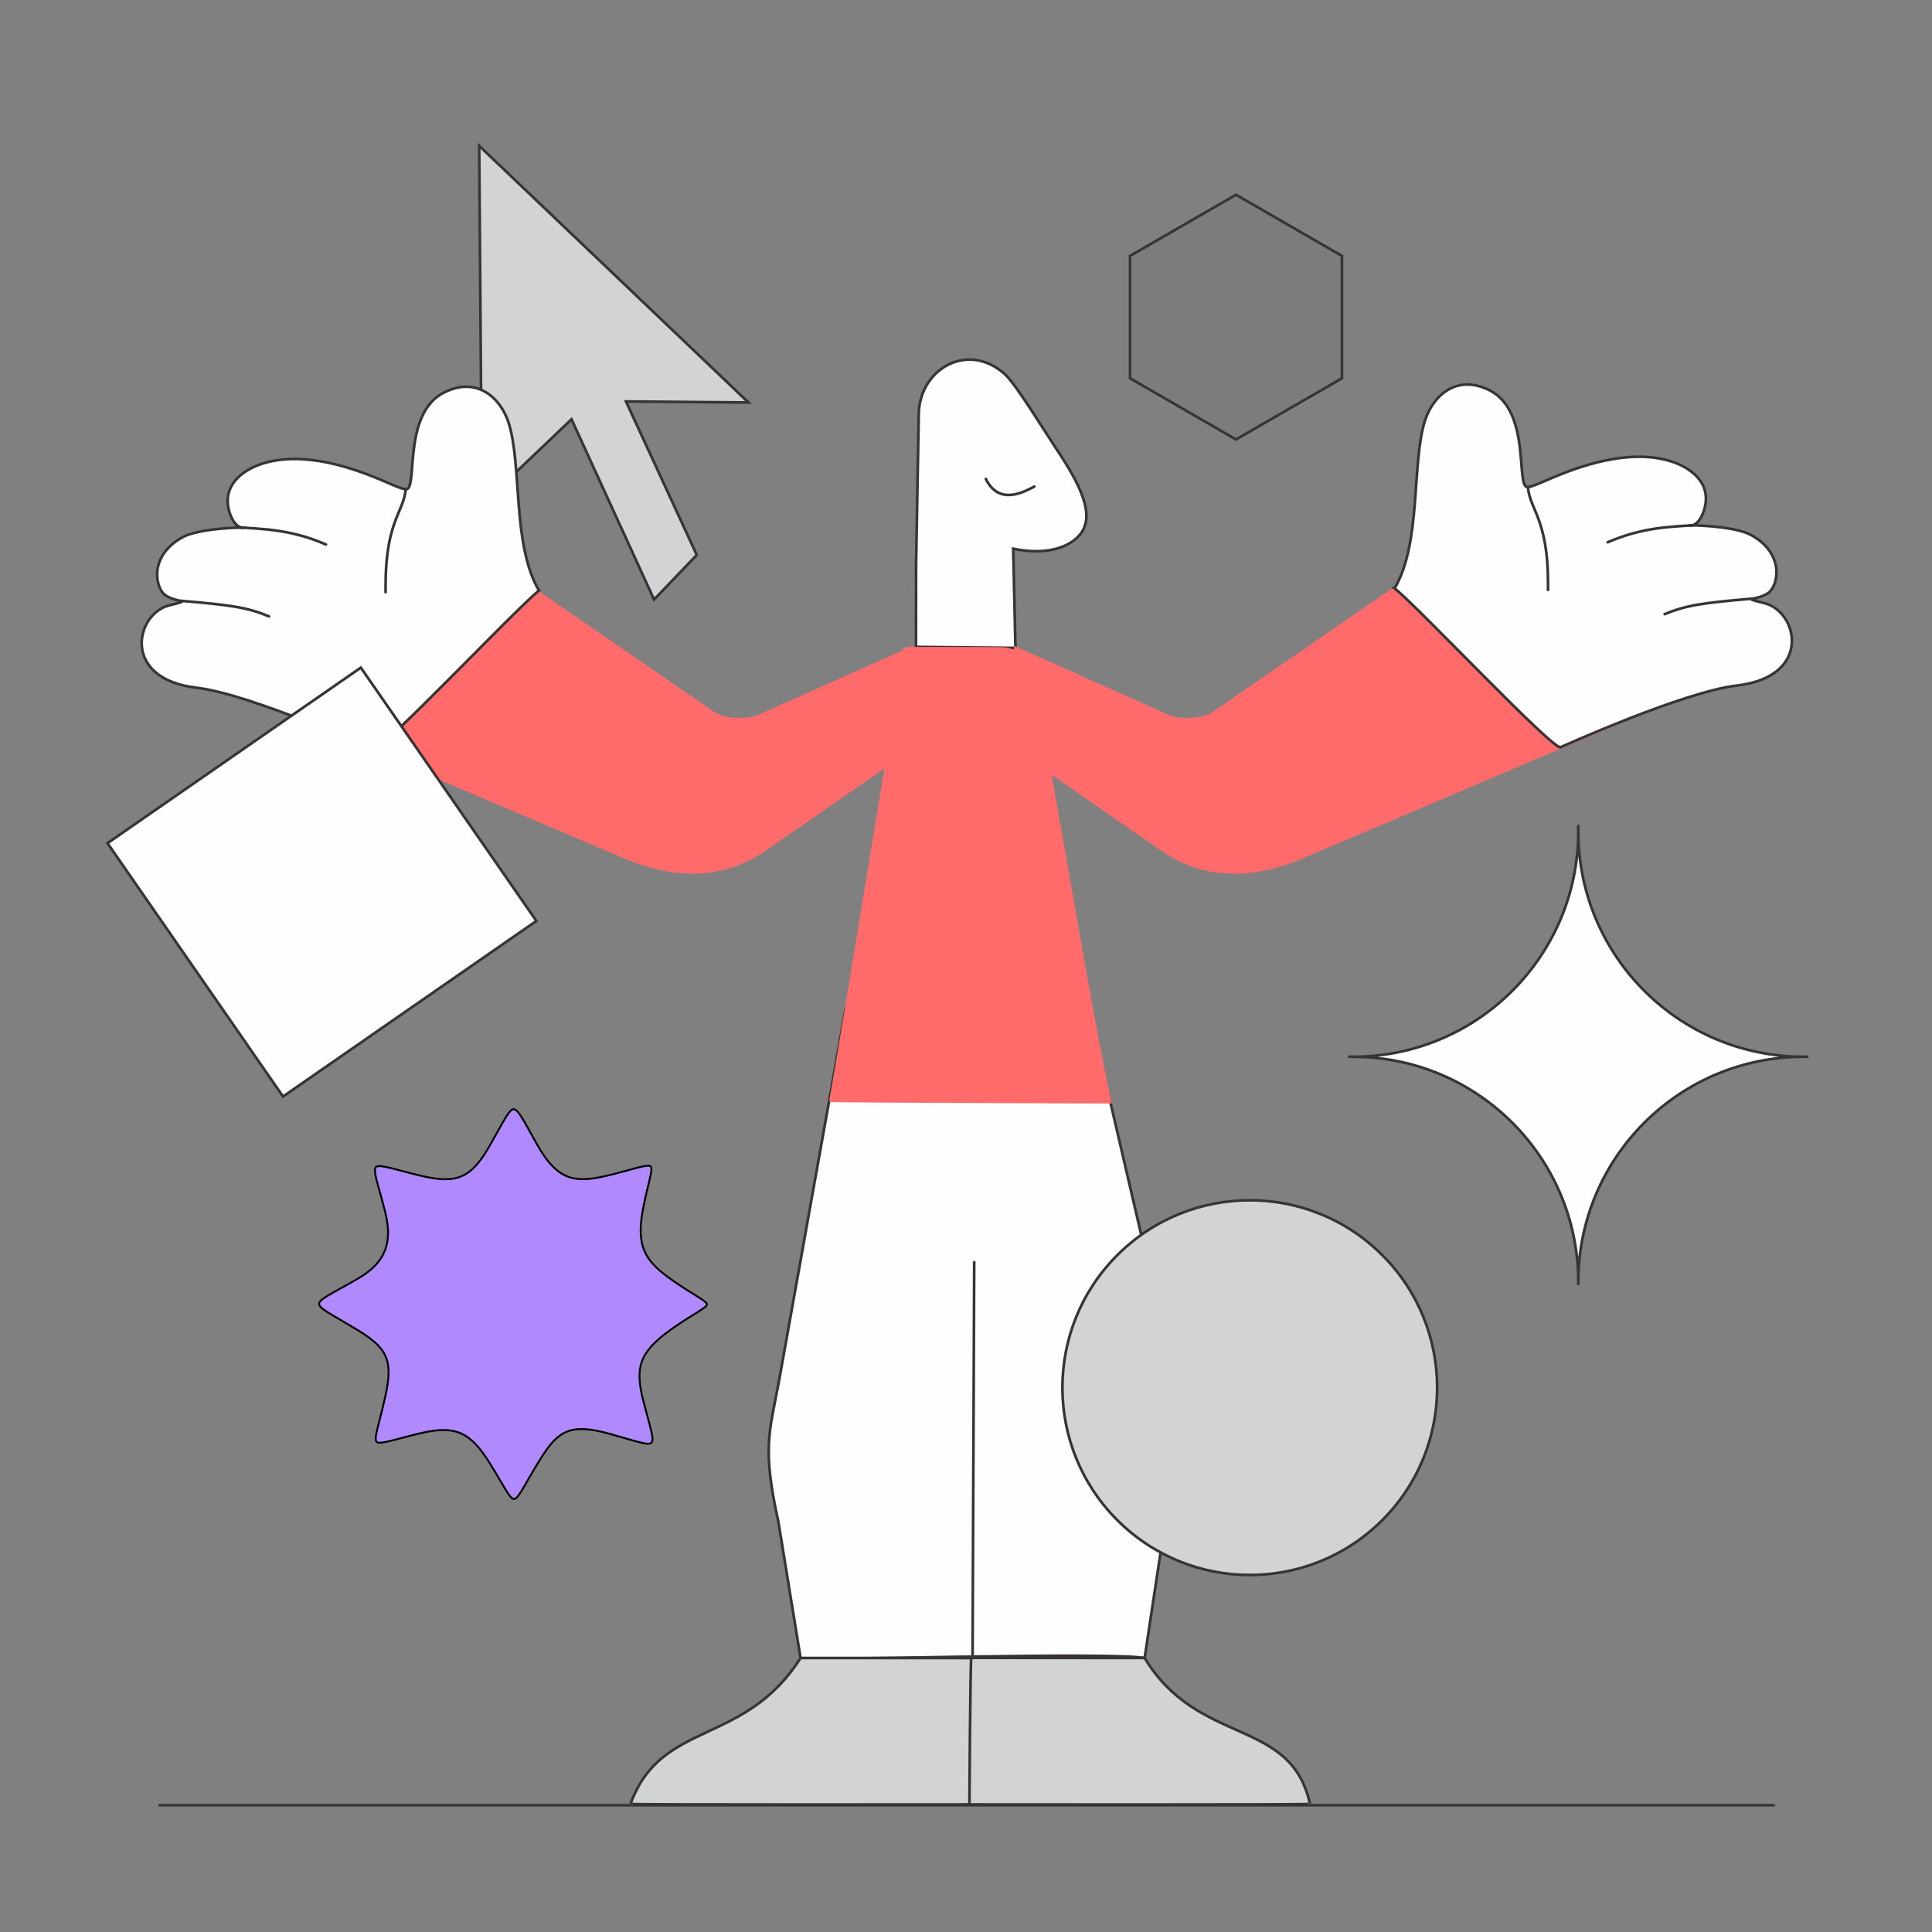
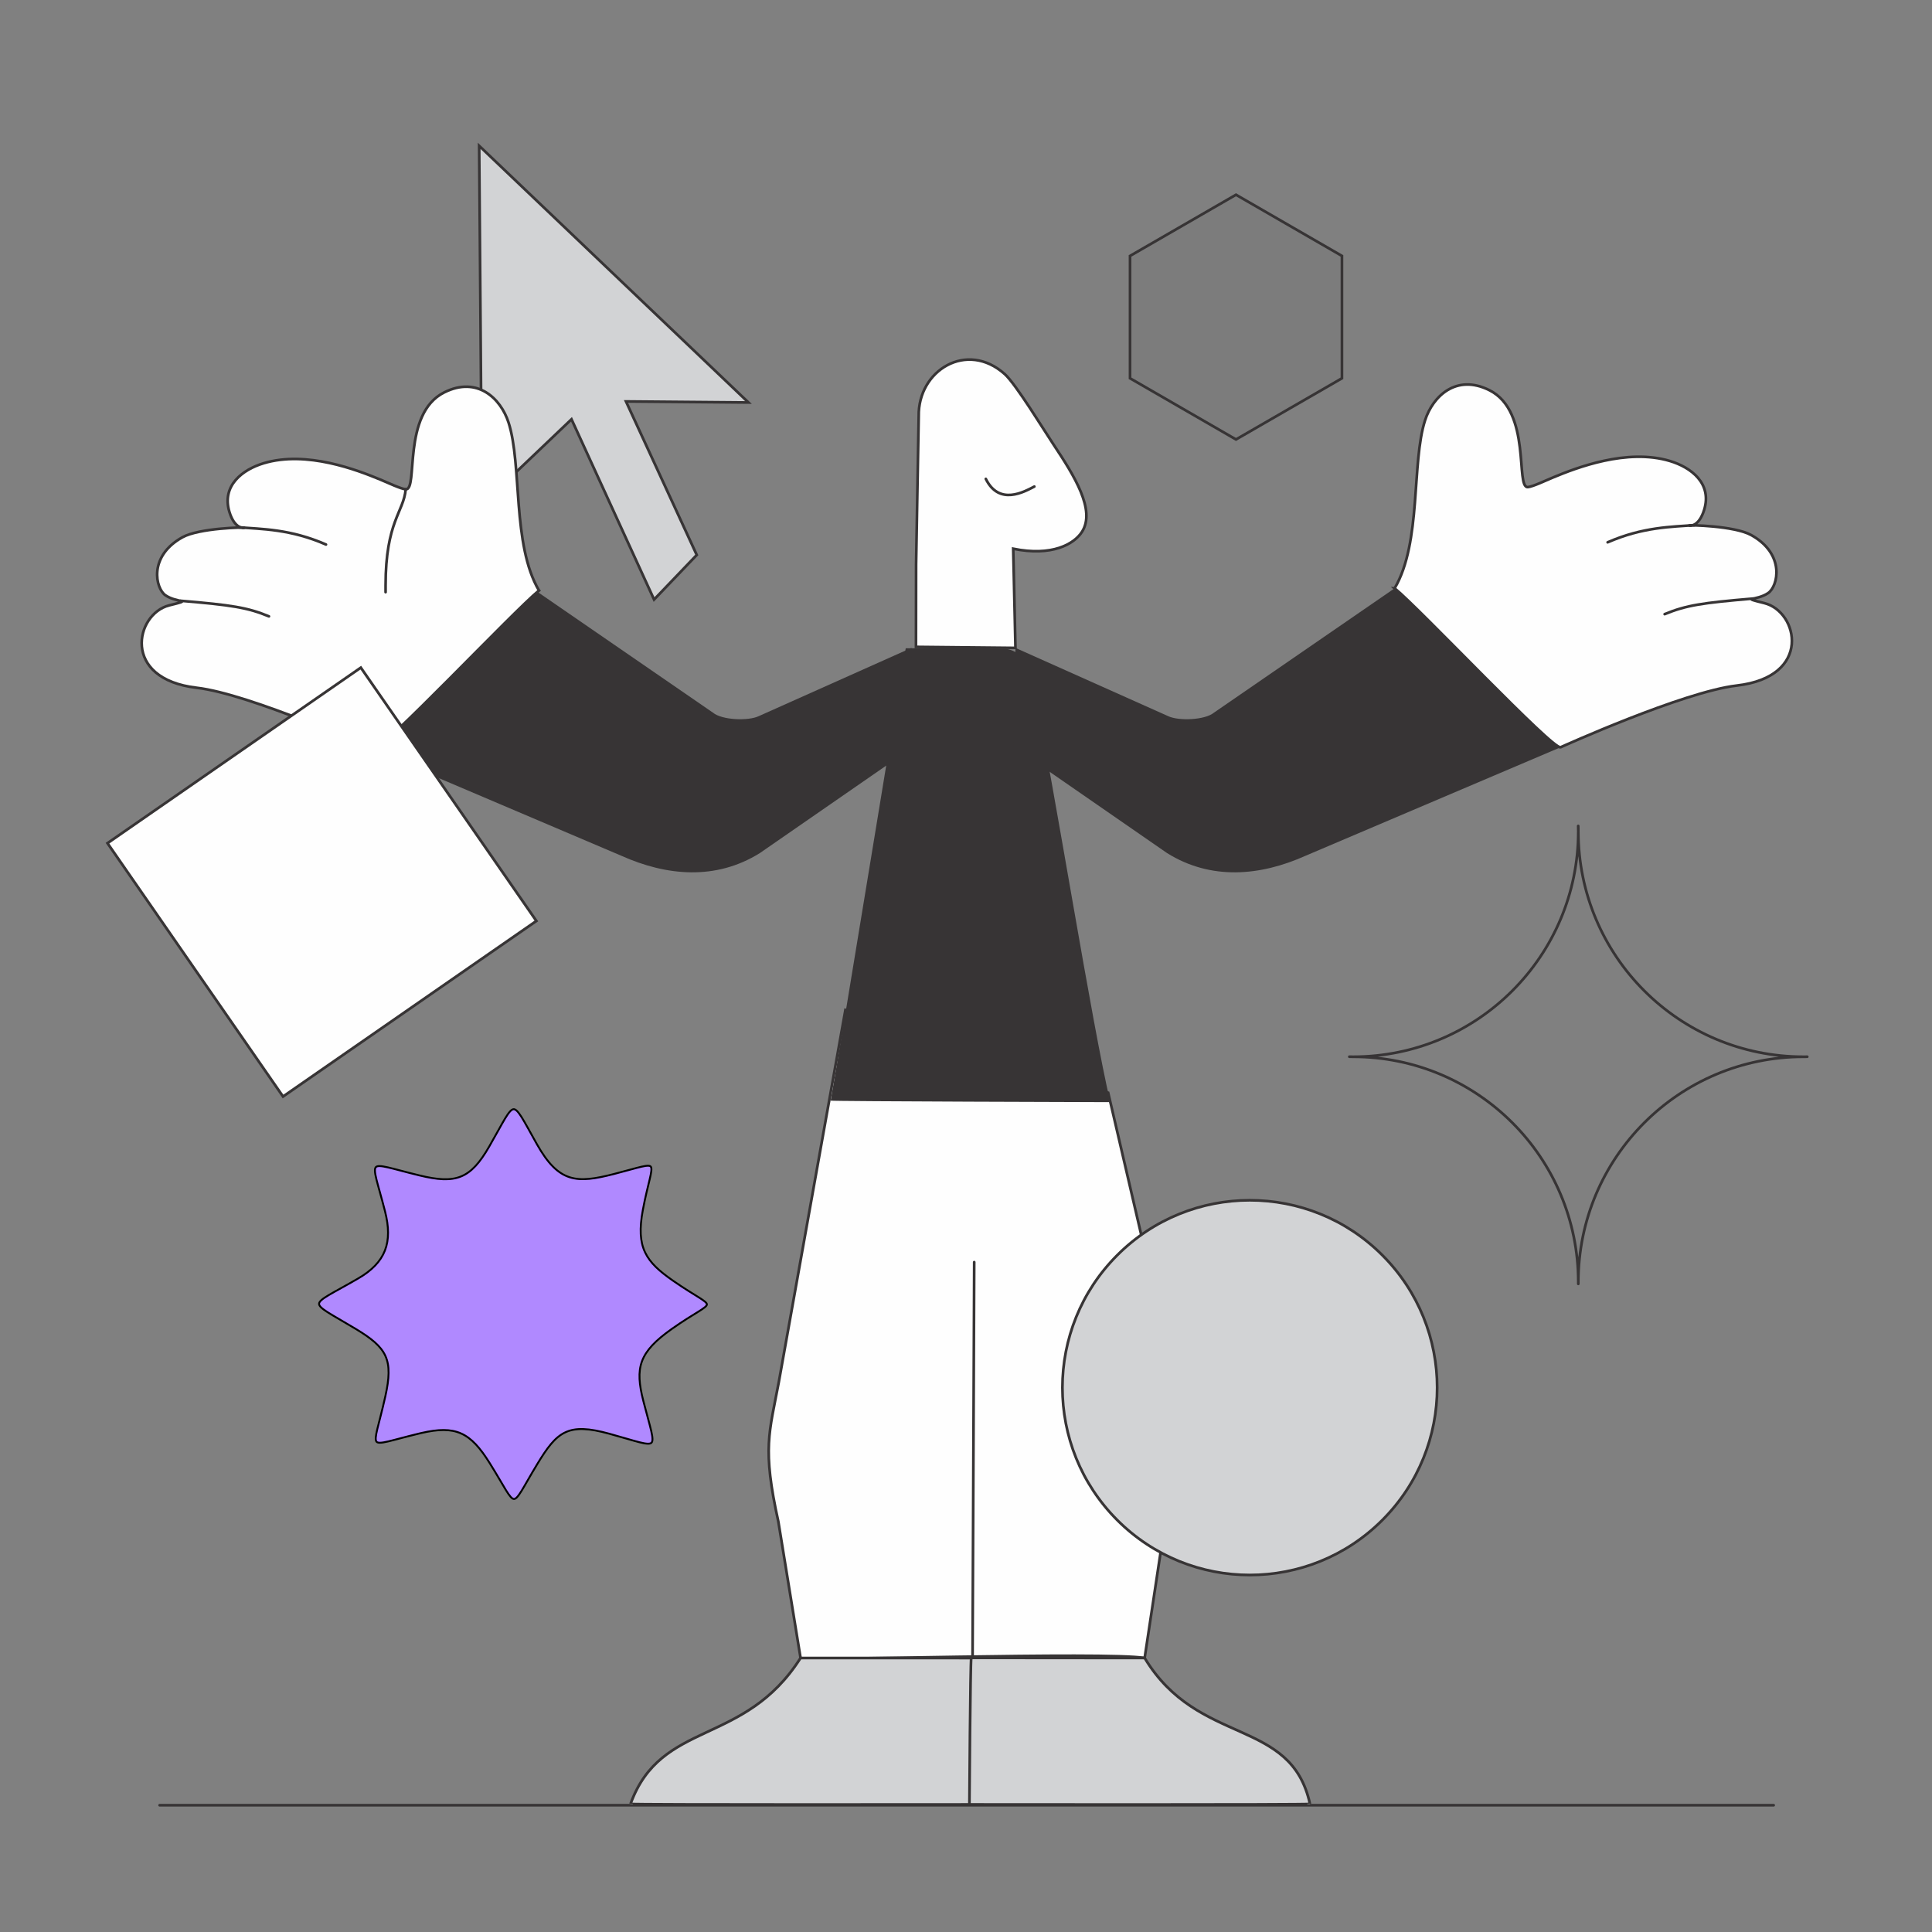
<svg xmlns="http://www.w3.org/2000/svg" width="1024" height="1024" viewBox="0 0 1024 1024" fill="none">
  <rect x="0" y="0" width="1024" height="1024" fill="#808080" stroke="none" />
  <mask id="mask0_301_49" style="mask-type:luminance" maskUnits="userSpaceOnUse" x="0" y="0" width="1024" height="1024">
    <path d="M0 0H1024V1024H0V0Z" fill="white" />
  </mask>
  <g mask="url(#mask0_301_49)">
    <path d="M940.072 956.81H84.602" stroke="#373435" stroke-width="1.42" stroke-linecap="round" />
    <path fill-rule="evenodd" clip-rule="evenodd" d="M424.312 878.78C423.442 880.57 586.532 875.31 606.682 878.78L620.552 786.93C624.892 754.51 626.322 745.31 616.182 703.08L587.352 579.16L448.092 535.3C435.402 606.19 425.482 661.59 412.792 732.48C407.732 759.35 403.922 767.55 412.552 806.55L424.322 878.79L424.312 878.78Z" fill="#FEFEFE" />
    <path d="M424.312 878.78C423.442 880.57 586.532 875.31 606.682 878.78L620.552 786.93C624.892 754.51 626.322 745.31 616.182 703.08L587.352 579.16L448.092 535.3C435.402 606.19 425.482 661.59 412.792 732.48C407.732 759.35 403.922 767.55 412.552 806.55L424.322 878.79L424.312 878.78Z" stroke="#373435" stroke-width="1.42" stroke-linecap="round" />
    <path fill-rule="evenodd" clip-rule="evenodd" d="M514.792 878.81C515.202 881.83 514.672 956.4 514.672 956.4C514.672 956.4 334.012 956.62 334.192 956.12C350.452 911.33 394.392 925.85 424.312 878.77L514.792 878.799V878.81Z" fill="#D2D3D5" />
    <path d="M514.792 878.81C515.202 881.83 514.672 956.4 514.672 956.4C514.672 956.4 334.012 956.62 334.192 956.12C350.452 911.33 394.392 925.85 424.312 878.77L514.792 878.799V878.81Z" stroke="#373435" stroke-width="1.42" stroke-linecap="round" />
    <path fill-rule="evenodd" clip-rule="evenodd" d="M514.781 878.699C514.271 881.719 513.811 956.399 513.811 956.399C513.811 956.399 694.411 956.629 694.301 956.119C684.281 910.079 635.081 925.849 606.691 878.769L514.781 878.689V878.699Z" fill="#D2D3D5" />
    <path d="M514.781 878.699C514.271 881.719 513.811 956.399 513.811 956.399C513.811 956.399 694.411 956.629 694.301 956.119C684.281 910.079 635.081 925.849 606.691 878.769L514.781 878.689V878.699Z" stroke="#373435" stroke-width="1.42" stroke-linecap="round" />
    <path fill-rule="evenodd" clip-rule="evenodd" d="M538.2 343.39L485.49 342.86L485.55 299.07L486.94 220.55C486.54 196.24 512.48 180.33 532.54 198.29C538.38 203.52 553.25 227.89 558.57 235.89C569.38 252.16 580.75 270.3 573.54 281.78C569.36 288.42 557.54 295.04 537.02 290.84L538.21 343.38L538.2 343.39Z" fill="#FEFEFE" />
    <path d="M538.2 343.39L485.49 342.86L485.55 299.07L486.94 220.55C486.54 196.24 512.48 180.33 532.54 198.29C538.38 203.52 553.25 227.89 558.57 235.89C569.38 252.16 580.75 270.3 573.54 281.78C569.36 288.42 557.54 295.04 537.02 290.84L538.21 343.38L538.2 343.39Z" stroke="#373435" stroke-width="1.42" stroke-linecap="round" />
    <path d="M548.22 257.889C542.89 260.629 529.63 268.229 522.5 253.819" stroke="#373435" stroke-width="1.42" stroke-linecap="round" />
    <path d="M515.48 878.03L516.35 668.95" stroke="#373435" stroke-width="1.42" stroke-linecap="round" />
    <path fill-rule="evenodd" clip-rule="evenodd" d="M331.781 212.77L396.691 213.33L253.971 77.3L255.431 267.46L302.911 222.22L346.671 317.77L369.291 294.14L331.781 212.77Z" fill="#D2D3D5" />
    <path d="M331.781 212.77L396.691 213.33L253.971 77.3L255.431 267.46L302.911 222.22L346.671 317.77L369.291 294.14L331.781 212.77Z" stroke="#373435" stroke-width="1.42" stroke-linecap="round" />
    <path d="M732.64 665.25C771.42 704.03 771.42 766.91 732.64 805.7C693.86 844.48 630.98 844.48 592.19 805.7C553.41 766.91 553.41 704.03 592.19 665.25C630.98 626.47 693.86 626.47 732.64 665.25Z" fill="#D2D3D5" />
    <path d="M732.64 665.25C771.42 704.03 771.42 766.91 732.64 805.7C693.86 844.48 630.98 844.48 592.19 805.7C553.41 766.91 553.41 704.03 592.19 665.25C630.98 626.47 693.86 626.47 732.64 665.25Z" stroke="#373435" stroke-width="1.42" stroke-linecap="round" />
    <path fill-rule="evenodd" clip-rule="evenodd" d="M480.06 343.6C479.31 346.09 445.13 556.8 440.26 583.36C440.19 583.75 588.48 584.16 588.48 584.16C578.67 542.63 559.71 422.24 547.24 360.56C546.65 357.63 543.84 343.93 530.98 343.71C522.21 343.56 480.05 343.61 480.05 343.61L480.06 343.6Z" fill="#373435" />
    <path fill-rule="evenodd" clip-rule="evenodd" d="M537.08 395.75L538.2 343.39L619.17 379.58C624.61 382.17 638.57 381.74 643.42 377.72L739.19 311.8L842.42 373.99L858.59 382.7L691.93 453.59C668.05 464.29 641.9 466.73 618.55 452.14L537.08 395.75Z" fill="#373435" />
    <path fill-rule="evenodd" clip-rule="evenodd" d="M484.221 395.75L483.101 343.39L402.131 379.58C396.691 382.17 382.731 381.74 377.881 377.72L282.111 311.8L178.881 373.99L162.711 382.7L329.371 453.59C353.251 464.29 379.401 466.73 402.751 452.14L484.221 395.75Z" fill="#373435" />
-     <path d="M739.557 311.191L842.757 373.364L858.927 382.075L860.227 382.775L858.868 383.354L692.208 454.243L692.207 454.242C668.197 464.997 641.786 467.496 618.174 452.742L618.16 452.733L618.146 452.724L557.388 410.67C561.336 432.646 565.496 456.589 569.557 479.793C577.083 522.802 584.272 563.257 589.171 583.996L589.378 584.872L588.478 584.869L588.479 584.159C588.478 584.808 588.478 584.864 588.477 584.869H588.37C588.299 584.869 588.193 584.869 588.053 584.868C587.772 584.867 587.356 584.867 586.812 584.865C585.726 584.862 584.134 584.858 582.106 584.852C578.052 584.84 572.259 584.822 565.309 584.8C551.407 584.755 532.873 584.692 514.341 584.616C495.809 584.541 477.278 584.453 463.385 584.359C456.438 584.313 450.65 584.264 446.6 584.216C444.575 584.192 442.983 584.167 441.896 584.143C441.354 584.13 440.934 584.118 440.647 584.105C440.506 584.099 440.389 584.092 440.303 584.085C440.263 584.082 440.212 584.077 440.163 584.068C440.145 584.065 440.089 584.055 440.025 584.032C439.987 584.017 439.888 583.966 439.829 583.925C439.724 583.826 439.559 583.479 439.561 583.234L439.562 583.231C441.995 569.96 451.755 510.652 461.004 454.338C463.684 438.022 466.321 421.958 468.724 407.34L403.155 452.724L403.142 452.733L403.127 452.742C379.514 467.496 353.103 464.997 329.093 454.242V454.243L162.433 383.354L161.074 382.775L162.374 382.075L178.544 373.364L281.744 311.191L282.137 310.955L282.514 311.215L378.283 377.135L378.31 377.153L378.334 377.173C379.435 378.086 381.107 378.833 383.138 379.386C385.157 379.935 387.477 380.279 389.827 380.42C394.563 380.704 399.269 380.156 401.826 378.938L401.833 378.936L401.841 378.932L479.184 344.362C479.186 344.348 479.189 344.333 479.191 344.319L478.33 344.321L479.549 343.106L479.559 343.097L480.05 343.392C480.049 342.9 480.05 342.899 480.05 342.899H480.524C480.835 342.899 481.293 342.898 481.878 342.897C482.06 342.897 482.255 342.897 482.462 342.896L482.812 342.741L483.788 342.305L483.8 342.896C484.669 342.895 485.668 342.895 486.773 342.895C490.863 342.892 496.408 342.89 502.227 342.894C513.86 342.9 526.6 342.925 530.992 343C533.496 343.043 535.637 343.577 537.467 344.434L537.49 343.375L537.513 342.305L538.49 342.741L619.46 378.932L619.468 378.936L619.476 378.938C622.033 380.156 626.738 380.704 631.474 380.42C633.824 380.279 636.144 379.935 638.163 379.386C640.194 378.833 641.865 378.086 642.967 377.173L642.991 377.153L643.018 377.135L738.787 311.215L739.164 310.955L739.557 311.191Z" fill="#FF6B6B" />
    <path fill-rule="evenodd" clip-rule="evenodd" d="M739.19 311.8C753.57 287.42 748.01 245.28 755.33 222.72C759.44 210.05 771.83 198.02 789.4 206.81C812.02 218.13 802.99 258.79 809.82 258.17C812.44 257.93 819.29 254.67 823.35 252.98C835.46 247.97 862.3 237.51 885.05 244.33C896.37 247.72 907.5 256.25 903.25 270.18C900.59 278.92 895.9 278.83 895.39 278.53C894.82 278.19 919.27 278.64 928.18 283.6C946.45 293.77 942.34 310.8 937.15 314.34C930.9 318.6 922.09 316.4 935.19 319.68C953.07 324.16 960.81 358.7 920.53 363.36C892.14 366.65 827.17 396.05 827.17 396.05C823.19 397.74 752.72 322.84 739.18 311.8H739.19Z" fill="#FEFEFE" />
    <path d="M739.19 311.8C753.57 287.42 748.01 245.28 755.33 222.72C759.44 210.05 771.83 198.02 789.4 206.81C812.02 218.13 802.99 258.79 809.82 258.17C812.44 257.93 819.29 254.67 823.35 252.98C835.46 247.97 862.3 237.51 885.05 244.33C896.37 247.72 907.5 256.25 903.25 270.18C900.59 278.92 895.9 278.83 895.39 278.53C894.82 278.19 919.27 278.64 928.18 283.6C946.45 293.77 942.34 310.8 937.15 314.34C930.9 318.6 922.09 316.4 935.19 319.68C953.07 324.16 960.81 358.7 920.53 363.36C892.14 366.65 827.17 396.05 827.17 396.05C823.19 397.74 752.72 322.84 739.18 311.8H739.19Z" stroke="#373435" stroke-width="1.42" stroke-linecap="round" />
    <path d="M852.08 287.44C870.93 279.2 886.12 279.28 898.2 278.33" stroke="#373435" stroke-width="1.42" stroke-linecap="round" />
    <path d="M882.301 325.51C893.791 320.78 902.171 319.54 929.161 317.25" stroke="#373435" stroke-width="1.42" stroke-linecap="round" />
-     <path d="M809.82 258.16C810.87 270.3 820.48 275.19 820.48 309.11V312.68" stroke="#373435" stroke-width="1.42" stroke-linecap="round" />
    <path fill-rule="evenodd" clip-rule="evenodd" d="M285.66 312.97C271.28 288.59 276.84 246.45 269.52 223.89C265.41 211.22 253.02 199.19 235.45 207.98C212.82 219.3 221.86 259.96 215.03 259.34C212.41 259.1 205.56 255.84 201.5 254.16C189.39 249.15 162.55 238.69 139.8 245.51C128.48 248.9 117.35 257.43 121.6 271.36C124.26 280.1 128.95 280.01 129.46 279.71C130.03 279.37 105.58 279.82 96.67 284.78C78.4 294.95 82.51 311.98 87.7 315.52C93.95 319.78 102.76 317.58 89.66 320.86C71.78 325.34 64.04 359.88 104.32 364.54C132.71 367.83 197.68 397.23 197.68 397.23C201.66 398.92 272.13 324.02 285.67 312.98L285.66 312.97Z" fill="#FEFEFE" />
    <path d="M285.66 312.97C271.28 288.59 276.84 246.45 269.52 223.89C265.41 211.22 253.02 199.19 235.45 207.98C212.82 219.3 221.86 259.96 215.03 259.34C212.41 259.1 205.56 255.84 201.5 254.16C189.39 249.15 162.55 238.69 139.8 245.51C128.48 248.9 117.35 257.43 121.6 271.36C124.26 280.1 128.95 280.01 129.46 279.71C130.03 279.37 105.58 279.82 96.67 284.78C78.4 294.95 82.51 311.98 87.7 315.52C93.95 319.78 102.76 317.58 89.66 320.86C71.78 325.34 64.04 359.88 104.32 364.54C132.71 367.83 197.68 397.23 197.68 397.23C201.66 398.92 272.13 324.02 285.67 312.98L285.66 312.97Z" stroke="#373435" stroke-width="1.42" stroke-linecap="round" />
    <path d="M172.78 288.61C153.93 280.37 138.74 280.45 126.66 279.5" stroke="#373435" stroke-width="1.42" stroke-linecap="round" />
    <path d="M142.551 326.68C131.061 321.95 122.681 320.7 95.691 318.42" stroke="#373435" stroke-width="1.42" stroke-linecap="round" />
    <path d="M215.031 259.34C213.981 271.48 204.371 276.37 204.371 310.29V313.86" stroke="#373435" stroke-width="1.42" stroke-linecap="round" />
-     <path fill-rule="evenodd" clip-rule="evenodd" d="M836.53 440.72C836.53 506.66 889.99 560.11 955.92 560.11C889.98 560.11 836.53 613.57 836.53 679.5C836.53 613.56 783.08 560.11 717.14 560.11C783.08 560.11 836.53 506.65 836.53 440.72Z" fill="#FEFEFE" />
    <path d="M957.89 560.09L955.92 560.12M836.53 679.5C836.53 613.57 889.98 560.11 955.92 560.11C889.99 560.11 836.53 506.66 836.53 440.72C836.53 506.65 783.08 560.11 717.14 560.11M836.53 679.5V680.48M836.53 679.5C836.53 613.56 783.08 560.11 717.14 560.11M717.14 560.11L715.18 560.08M836.49 437.77L836.53 440.45" stroke="#373435" stroke-width="1.42" stroke-linecap="round" />
    <path d="M56.971 446.899L191.241 353.859L284.291 488.129L150.011 581.179L56.971 446.899Z" fill="#FEFEFE" />
    <path d="M56.971 446.899L191.241 353.859L284.291 488.129L150.011 581.179L56.971 446.899Z" stroke="#373435" stroke-width="1.42" stroke-linecap="round" />
    <path d="M272.151 587.903C272.652 587.854 273.222 588.076 273.951 588.775C274.68 589.475 275.497 590.585 276.475 592.145C278.431 595.264 280.936 600.016 284.596 606.495C290.345 616.67 295.589 621.937 301.938 623.968C308.258 625.989 315.561 624.761 325.295 622.273C332.162 620.519 336.866 619.094 340.068 618.367C341.667 618.004 342.825 617.832 343.646 617.87C344.451 617.908 344.82 618.138 345.018 618.479C345.248 618.876 345.33 619.558 345.204 620.699C345.08 621.819 344.77 623.273 344.329 625.135C343.451 628.845 342.072 634.1 340.729 641.268C338.866 651.202 339.224 658.095 341.903 663.768C344.578 669.429 349.529 673.793 356.645 678.75C362.814 683.051 367.422 685.767 370.444 687.675C371.965 688.635 373.059 689.375 373.765 690.006C374.487 690.651 374.682 691.078 374.664 691.401C374.646 691.742 374.384 692.19 373.596 692.853C372.828 693.497 371.676 694.253 370.107 695.23C366.986 697.175 362.314 699.941 356.132 704.312C347.408 710.48 342.449 715.615 340.275 721.469C338.101 727.326 338.752 733.805 340.986 742.553V742.554C342.819 749.72 344.343 754.86 345.171 758.492C345.584 760.304 345.811 761.692 345.82 762.731C345.829 763.778 345.616 764.366 345.267 764.699C344.915 765.035 344.306 765.228 343.24 765.188C342.184 765.149 340.783 764.887 338.961 764.432C335.307 763.519 330.159 761.888 322.983 759.917C312.091 756.927 305.121 756.558 299.553 759.203C294.005 761.839 289.963 767.421 284.783 775.96C282.856 779.136 281.252 781.907 279.889 784.271C278.524 786.639 277.407 788.592 276.448 790.146C275.486 791.704 274.704 792.827 274.016 793.549C273.321 794.277 272.805 794.512 272.372 794.491C271.926 794.47 271.387 794.172 270.668 793.377C269.959 792.593 269.153 791.413 268.162 789.81C267.174 788.21 266.02 786.221 264.611 783.83C263.205 781.442 261.549 778.662 259.564 775.494C254.455 767.333 249.954 762.208 244.3 759.73C238.815 757.327 232.339 757.455 223.361 759.518L222.484 759.723C218.666 760.637 215.401 761.49 212.625 762.223C209.846 762.956 207.568 763.566 205.711 763.996C203.847 764.428 202.448 764.669 201.418 764.682C200.382 764.694 199.843 764.474 199.549 764.123C199.24 763.754 199.08 763.101 199.157 761.946C199.234 760.809 199.531 759.303 199.999 757.345C200.928 753.458 202.525 747.819 204.239 740.077C206.377 730.425 206.678 723.968 204.262 718.655C201.848 713.349 196.77 709.292 188.469 704.301C181.758 700.264 176.828 697.55 173.571 695.46C171.946 694.417 170.783 693.557 170.046 692.797C169.306 692.034 169.07 691.449 169.117 690.941C169.167 690.415 169.535 689.802 170.42 689.025C171.295 688.257 172.595 687.398 174.346 686.361C176.092 685.327 178.257 684.133 180.853 682.694C183.445 681.257 186.46 679.579 189.893 677.581C197.143 673.361 201.765 668.59 204.025 662.771C206.284 656.956 206.154 650.175 204.065 641.996C203.1 638.213 202.201 634.955 201.426 632.168C200.65 629.377 200 627.066 199.531 625.163C199.061 623.255 198.782 621.793 198.732 620.693C198.682 619.582 198.873 618.956 199.212 618.599C199.548 618.245 200.147 618.032 201.232 618.052C202.308 618.071 203.75 618.316 205.642 618.748C207.528 619.179 209.826 619.788 212.604 620.52C215.38 621.25 218.628 622.102 222.403 623.016C231.841 625.299 238.588 625.846 244.231 623.591C249.882 621.333 254.316 616.312 259.254 607.76V607.759C263.037 601.202 265.622 596.289 267.646 592.927C268.655 591.252 269.5 590.006 270.257 589.165C271.022 588.315 271.629 587.955 272.151 587.903Z" fill="#B089FF" stroke="black" />
    <path fill-rule="evenodd" clip-rule="evenodd" d="M655.101 103.22L683.181 119.43L711.261 135.64V168.07V200.5L683.181 216.71L655.101 232.92L627.021 216.71L598.941 200.5V168.07V135.64L627.021 119.43L655.101 103.22Z" fill="#373435" />
    <path d="M655.101 103.22L683.181 119.43L711.261 135.64V168.07V200.5L683.181 216.71L655.101 232.92L627.021 216.71L598.941 200.5V168.07V135.64L627.021 119.43L655.101 103.22Z" fill="#7C7C7C" stroke="#373435" stroke-width="1.42" stroke-linecap="round" />
  </g>
</svg>